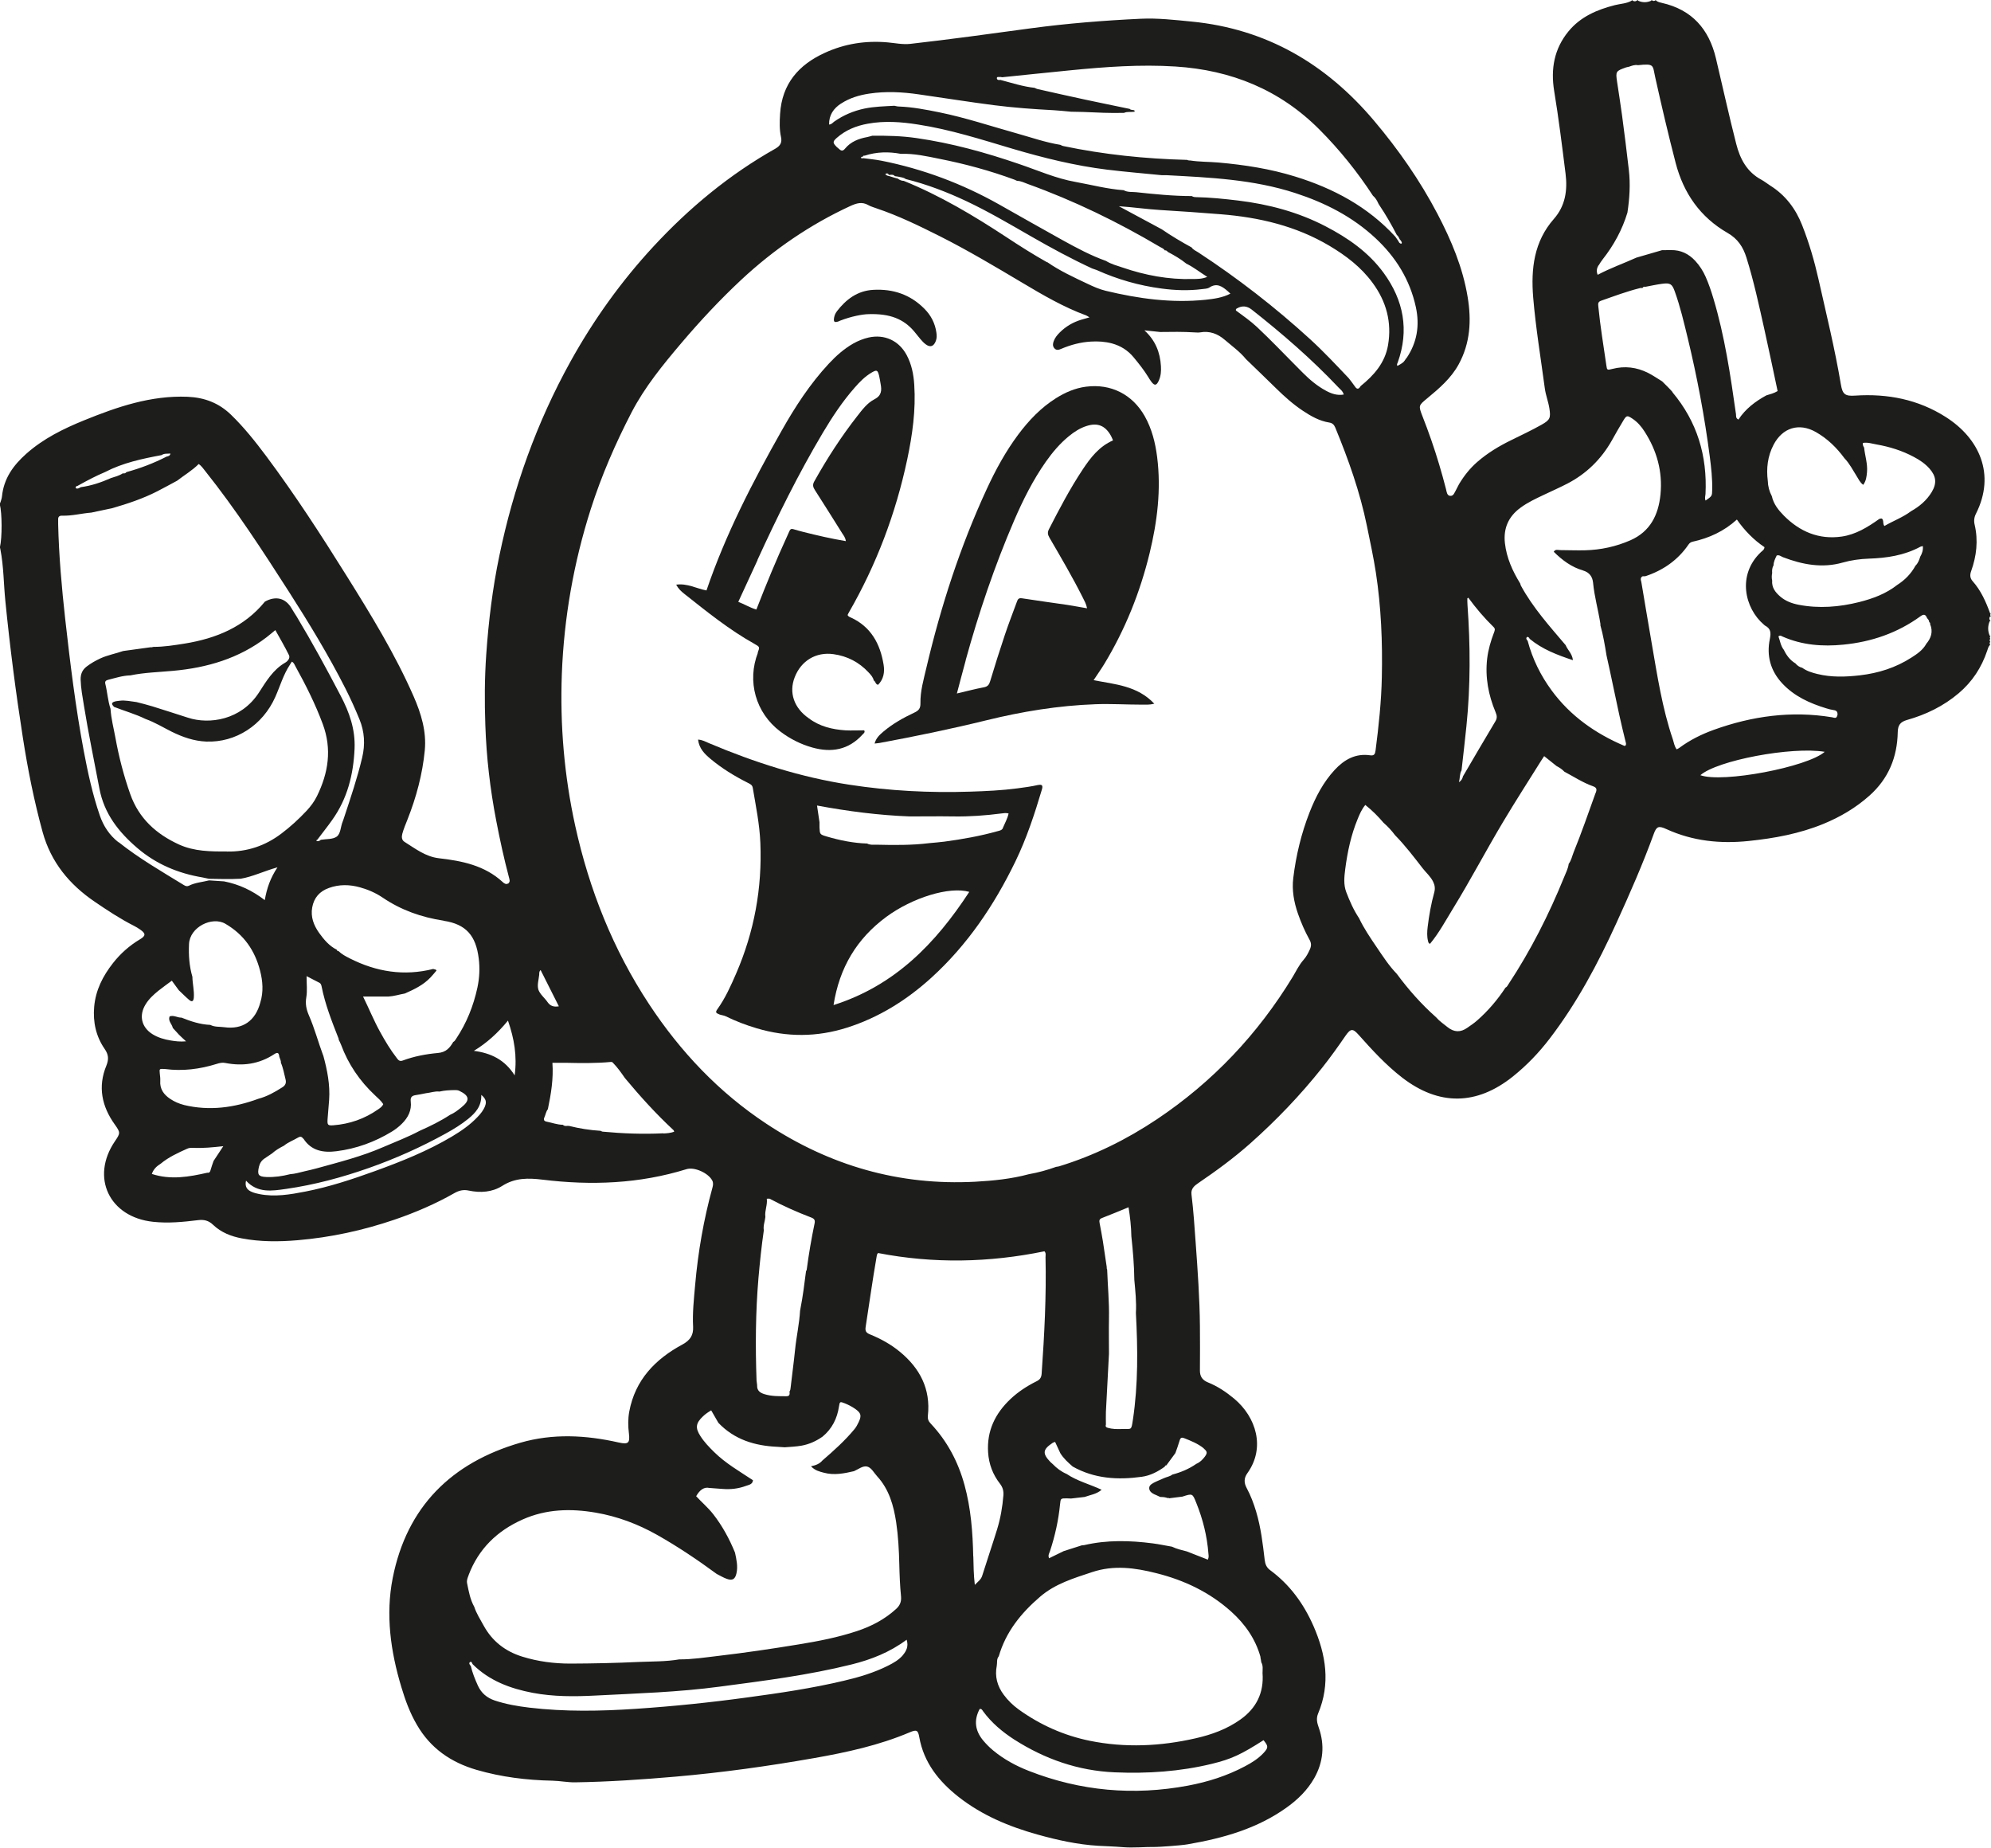
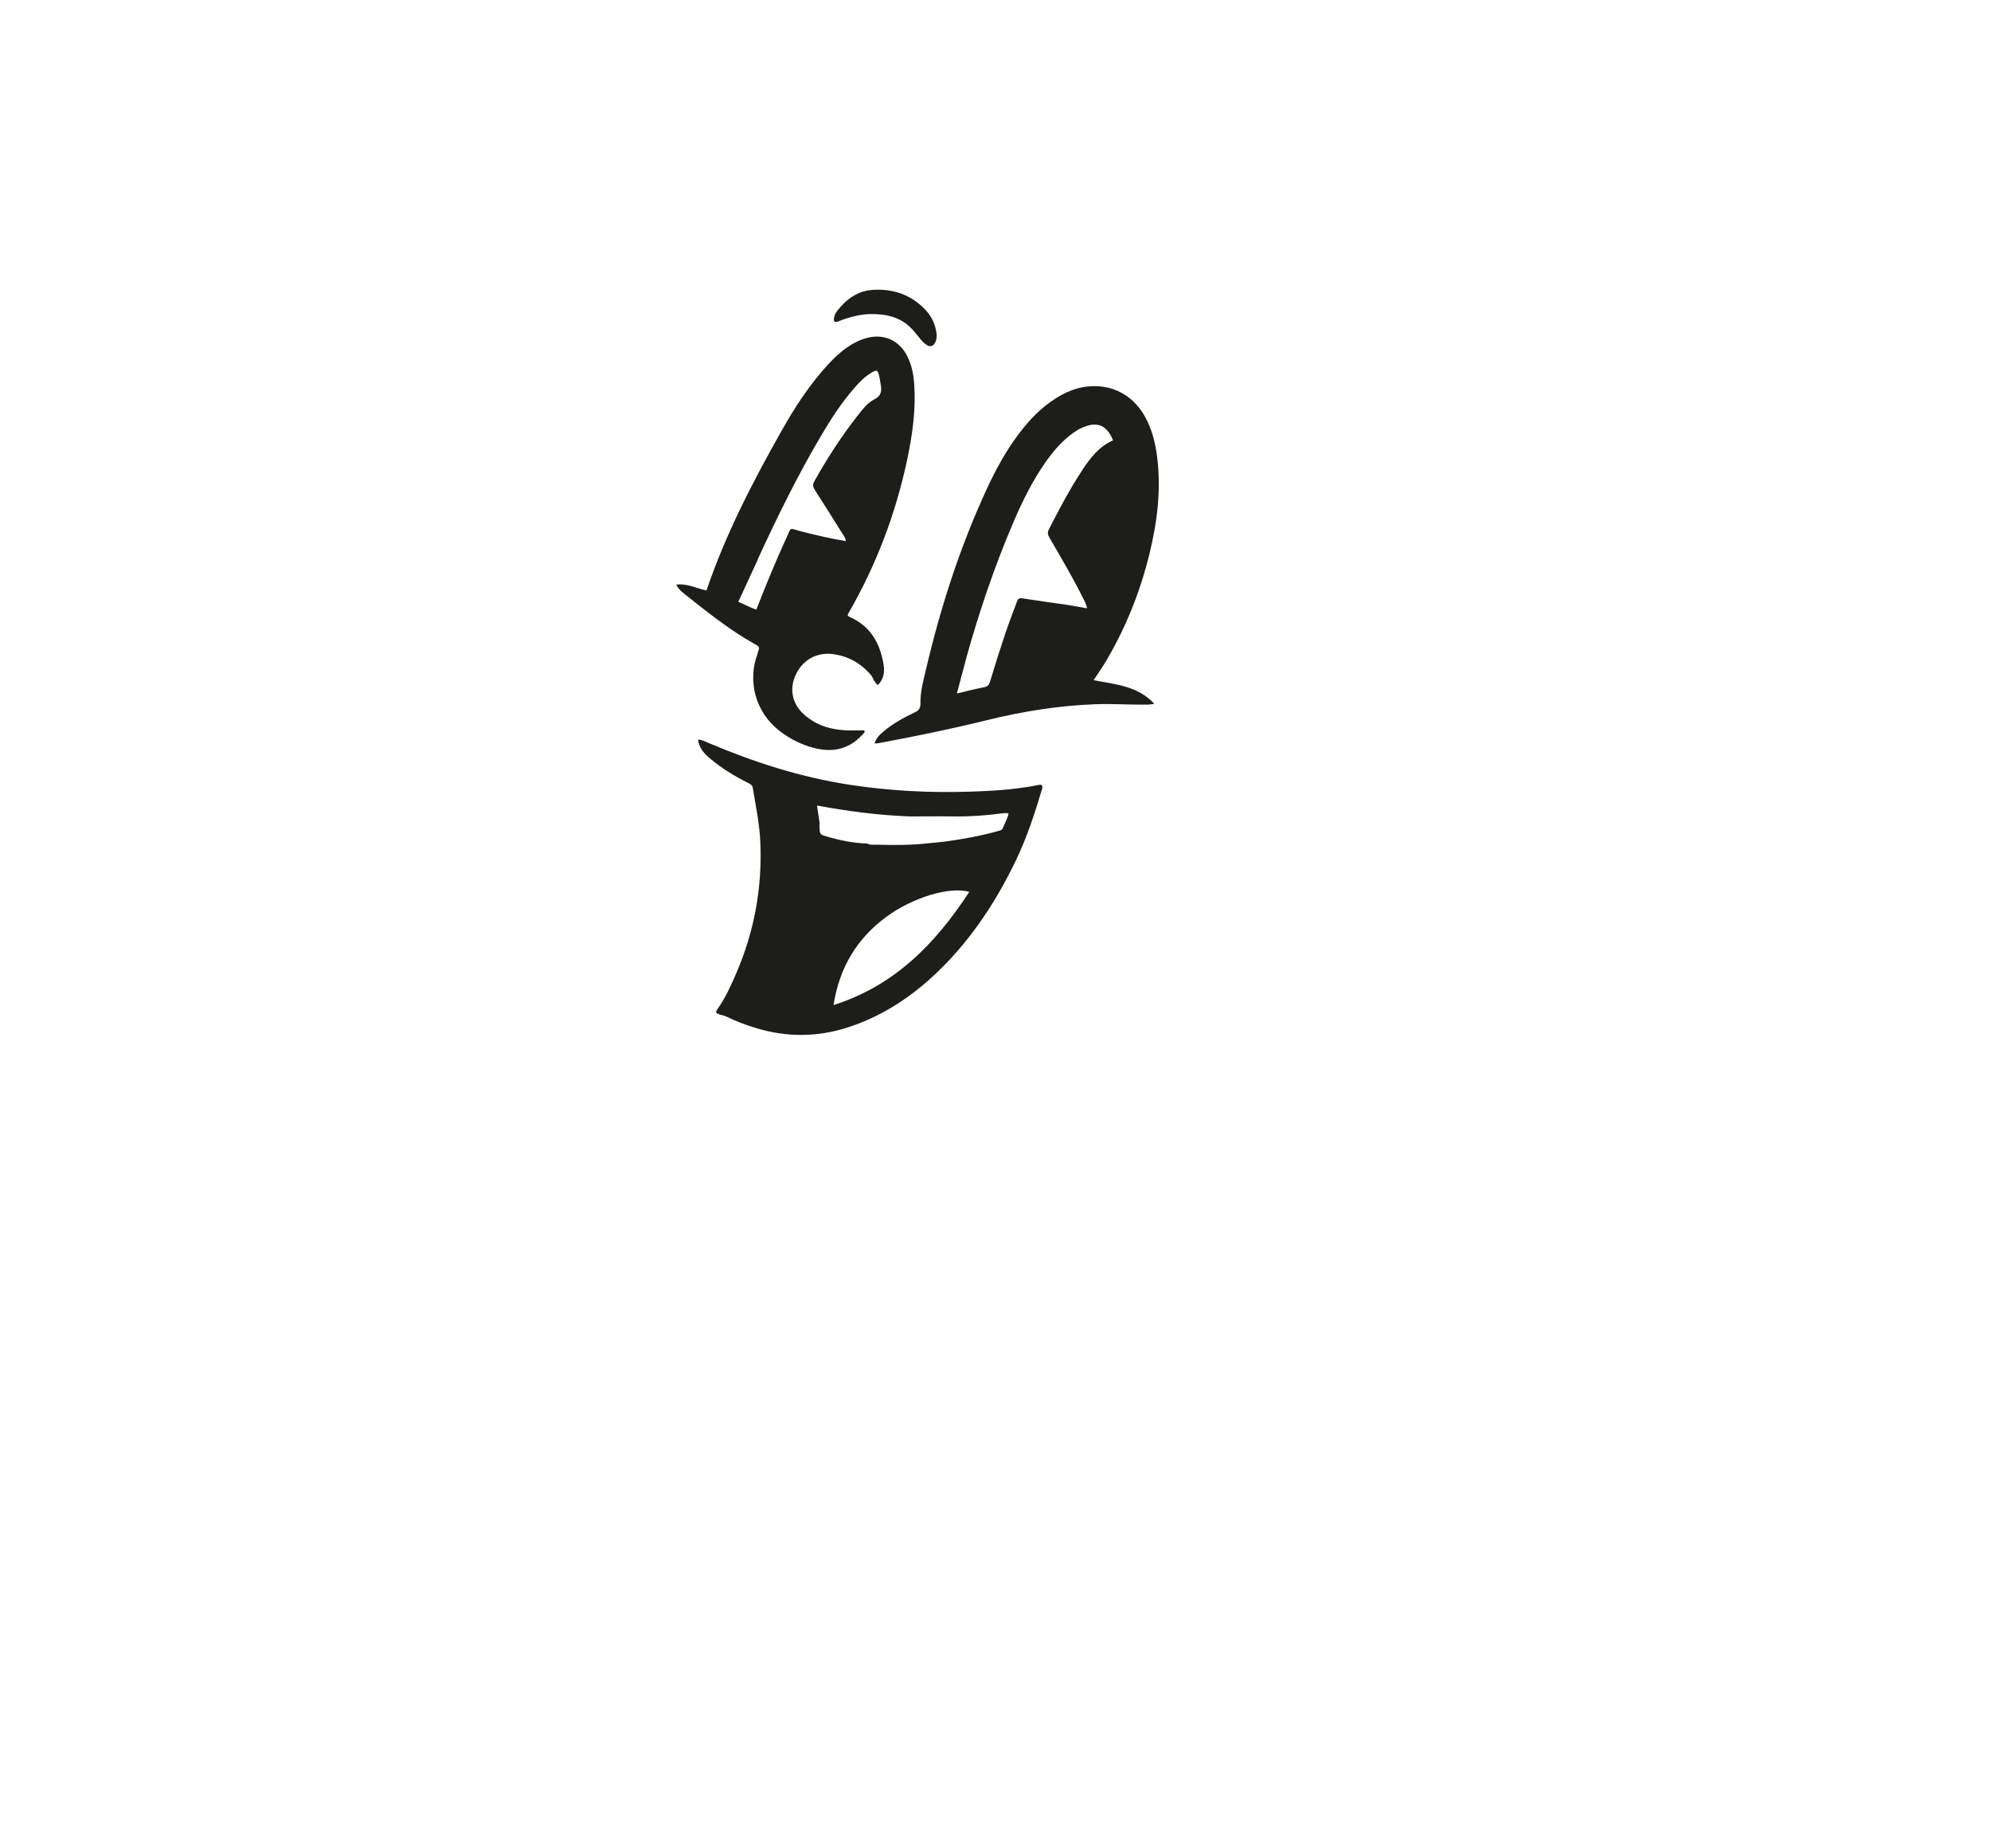
<svg xmlns="http://www.w3.org/2000/svg" id="Laag_2" data-name="Laag 2" viewBox="0 0 241.01 223.62">
  <defs>
    <style> .cls-1 { fill: #1d1d1b; } </style>
  </defs>
  <g id="Laag_1-2" data-name="Laag 1">
-     <path class="cls-1" d="M240.92,74.64s.05-.04.07-.05c-.09-.11-.1-.21-.01-.31-.03-.01-.05-.03-.08-.06-.51-1.4-1.11-2.76-2.12-3.89-.31-.35-.34-.74-.18-1.19.66-1.84.88-3.72.43-5.64-.11-.46-.06-.9.16-1.33,2.41-4.78.39-9.12-3.64-11.69-3.35-2.14-7.06-2.86-10.99-2.6-1.19.08-1.52-.14-1.72-1.34-.72-4.29-1.76-8.51-2.71-12.74-.5-2.22-1.14-4.41-1.98-6.54-.79-2.01-2.03-3.65-3.88-4.81-.36-.23-.69-.5-1.06-.7-1.74-.94-2.57-2.49-3.04-4.33-.88-3.44-1.64-6.92-2.46-10.37-.84-3.53-2.9-5.88-6.54-6.7-.24-.05-.48-.11-.68-.26-.03-.03-.04-.05-.06-.08-.17.15-.34.14-.5-.01-.01.04-.04.07-.08.1-.51.22-1.02.22-1.53,0-.04-.03-.07-.07-.08-.11-.23.22-.46.22-.69.02-.01.03-.03.05-.05.08-.63.35-1.34.36-2.02.53-2.16.55-4.16,1.4-5.62,3.18-1.73,2.11-2.16,4.54-1.73,7.2.55,3.33.96,6.67,1.38,10.02.25,2.01-.02,3.89-1.41,5.47-2.42,2.75-2.79,6.04-2.51,9.5.31,3.7.92,7.35,1.41,11.02.11.82.42,1.58.55,2.4.18,1.16.09,1.41-.94,1.99-1.22.69-2.49,1.28-3.74,1.9-1.45.71-2.82,1.54-4.05,2.61-.88.77-1.59,1.66-2.19,2.66-.14.23-.24.49-.38.73-.18.31-.3.77-.73.71-.37-.05-.4-.49-.48-.81-.26-1-.53-2-.83-2.99-.59-1.98-1.27-3.93-2.03-5.86-.49-1.26-.46-1.28.57-2.13,1.45-1.2,2.89-2.42,3.82-4.12,1.41-2.58,1.56-5.31,1.09-8.15-.59-3.58-1.98-6.87-3.65-10.06-2.13-4.06-4.73-7.79-7.68-11.28-5.8-6.87-13.03-11.12-22.09-12-2.05-.2-4.12-.44-6.18-.34-4.43.21-8.84.56-13.24,1.15-4.88.66-9.75,1.34-14.64,1.89-.91.1-1.82-.1-2.72-.18-2.67-.24-5.22.16-7.63,1.27-3.15,1.44-5.17,3.74-5.4,7.38-.06.95-.09,1.88.11,2.8.15.67-.09,1.07-.68,1.41-5.56,3.13-10.42,7.16-14.74,11.82-3.92,4.23-7.26,8.89-10.06,13.94-4.1,7.4-6.91,15.28-8.62,23.54-.82,3.93-1.3,7.9-1.58,11.91-.2,2.86-.21,5.71-.11,8.56.13,3.88.58,7.75,1.32,11.57.44,2.3.94,4.59,1.54,6.85.06.24.18.52-.06.71,0,.02,0,.03.01.05-.02,0-.03-.02-.04-.02,0,0,0,0-.01,0-.24.16-.48,0-.66-.17-2.18-2.01-4.91-2.56-7.72-2.88-1.62-.19-2.85-1.16-4.16-1.98-.35-.22-.37-.6-.27-.98.16-.59.4-1.15.62-1.71,1.07-2.7,1.82-5.49,2.1-8.38.22-2.3-.44-4.46-1.35-6.54-2.24-5.11-5.15-9.85-8.1-14.57-3.09-4.95-6.27-9.85-9.76-14.53-1.31-1.75-2.67-3.46-4.25-4.99-1.48-1.43-3.21-2.08-5.25-2.17-4.44-.18-8.52,1.22-12.53,2.85-2.51,1.02-4.93,2.21-6.99,4.04-1.59,1.41-2.73,3-2.95,5.16-.02.24-.11.47-.18.71-.05.07-.07.15-.09.23.29,1.09.3,4.04.02,5.22.01.09.03.18.06.27.4,2.06.39,4.17.6,6.25.55,5.53,1.26,11.04,2.12,16.54.6,3.85,1.36,7.66,2.39,11.41,1.01,3.65,3.23,6.34,6.3,8.43,1.53,1.04,3.08,2.07,4.74,2.91.27.14.53.29.78.47.68.48.68.75-.05,1.18-1.27.76-2.35,1.72-3.26,2.88-1.22,1.56-2.09,3.25-2.27,5.28-.16,1.86.22,3.58,1.27,5.1.47.68.52,1.24.21,2.01-1.06,2.56-.56,4.94,1.02,7.14.69.97.68,1.04.02,2.01-2.99,4.38-.69,9.2,4.61,9.76,1.84.2,3.64.02,5.44-.2.71-.09,1.28.04,1.82.56.97.93,2.2,1.41,3.5,1.65,2.22.42,4.46.41,6.72.22,4.03-.34,7.93-1.19,11.75-2.49,2.51-.86,4.94-1.9,7.24-3.21.56-.32,1.1-.45,1.74-.31,1.42.3,2.85.2,4.06-.57,1.56-.99,3.14-.96,4.88-.75,5.88.72,11.71.5,17.42-1.27.96-.3,2.63.46,3.11,1.36.16.3.11.59.03.88-1.06,3.85-1.74,7.77-2.09,11.74-.15,1.69-.34,3.39-.25,5.09.05,1.01-.34,1.63-1.29,2.15-3.29,1.77-5.73,4.29-6.44,8.13-.16.88-.15,1.75-.04,2.63.14,1.17-.07,1.36-1.24,1.1-3.97-.9-7.97-1.11-11.91.03-8.33,2.42-13.73,7.74-15.44,16.36-.88,4.46-.26,8.9,1.05,13.23.47,1.57,1.03,3.1,1.87,4.54,1.65,2.86,4.14,4.56,7.23,5.46,2.99.87,6.07,1.25,9.18,1.31.91.02,1.81.21,2.73.2,4.07-.06,8.13-.34,12.18-.69,5.64-.49,11.23-1.27,16.8-2.25,3.92-.69,7.82-1.54,11.51-3.1.86-.37,1.04-.29,1.19.58.55,3.09,2.38,5.35,4.75,7.22,2.84,2.23,6.12,3.6,9.57,4.56,2.4.67,4.84,1.21,7.34,1.36.34.02,2.32.1,2.9.16,1.37.12,2.72-.04,4.08-.02.34,0,2.92-.16,3.85-.32,4.29-.74,8.43-1.89,12.03-4.49,1.32-.95,2.47-2.08,3.28-3.5,1.11-1.96,1.3-4.02.55-6.15-.2-.56-.32-1.08-.08-1.67,1.53-3.62.96-7.14-.55-10.6-1.18-2.69-2.86-5.01-5.25-6.77-.43-.31-.6-.73-.66-1.24-.23-1.96-.46-3.92-1.03-5.83-.3-1-.66-1.96-1.15-2.87-.34-.63-.34-1.2.08-1.79,2.23-3.1,1.05-6.81-1.59-9.02-.96-.8-2-1.5-3.17-1.97-.69-.28-.99-.73-.98-1.46.01-1.79.02-3.59,0-5.38-.03-3.34-.27-6.67-.51-10-.14-1.97-.27-3.94-.51-5.9-.09-.7.33-1.05.83-1.39,2.19-1.49,4.32-3.05,6.3-4.81,3.14-2.79,6.04-5.82,8.66-9.11,1-1.26,1.94-2.57,2.85-3.9.62-.89.88-.92,1.59-.12,1.64,1.84,3.3,3.65,5.26,5.17,4.46,3.44,9.02,3.39,13.42-.13,1.67-1.34,3.14-2.87,4.44-4.57,3.31-4.32,5.85-9.09,8.1-14.03,1.61-3.54,3.18-7.1,4.51-10.76.33-.92.6-1,1.52-.58,3.19,1.46,6.53,1.8,9.98,1.44,3.1-.32,6.14-.88,9.04-2.07,2.04-.84,3.91-1.94,5.57-3.42,2.31-2.06,3.36-4.65,3.42-7.67.02-.84.29-1.24,1.11-1.48,2.3-.65,4.42-1.67,6.27-3.24,1.65-1.4,2.77-3.12,3.45-5.15.08-.23.13-.47.3-.66.02-.02.05-.04.07-.05-.09-.09-.09-.2-.04-.32.02-.01.03-.02.05-.03-.09-.09-.1-.2-.05-.33.02-.02.03-.03.05-.04-.09-.11-.08-.22.01-.33-.04-.01-.07-.04-.1-.08-.23-.57-.23-1.13,0-1.7.03-.05.07-.07.11-.08,0,0,0,0,0,0h0c-.17-.14-.17-.31-.08-.5ZM53.71,111.44c2.71.41,3.9,1.8,4.24,4.56.15,1.19.09,2.36-.16,3.53-.48,2.22-1.31,4.29-2.57,6.18-.1.15-.18.31-.36.4,0,0,0,0,0,0h0c-.41.72-.89,1.25-1.85,1.33-1.44.13-2.88.4-4.25.91-.4.15-.55-.06-.74-.31-.76-.98-1.4-2.05-2-3.14-.76-1.37-1.35-2.83-2.07-4.29h3.05s0,0,0,0c0,0,0,0,0,0,.69-.04,1.34-.25,2.01-.37h0c1.13-.5,2.25-1.03,3.12-1.96.25-.26.47-.54.71-.82-.08-.17-.27-.13-.4-.19-3.53.89-6.89.35-10.1-1.28-.48-.24-.97-.5-1.36-.88h0c-.11,0-.19-.04-.2-.16h0s0,0,0,0c-.92-.46-1.56-1.22-2.15-2.04h0c-.65-.92-1.04-1.92-.84-3.07.21-1.19.9-1.97,2.02-2.37,1.24-.45,2.5-.43,3.76-.08.97.27,1.9.67,2.73,1.23,2.25,1.53,4.72,2.4,7.42,2.81ZM27.47,103.05c-1.97.01-3.95,0-5.8-.84-2.75-1.26-4.85-3.14-5.9-6.09-.79-2.24-1.38-4.52-1.8-6.84-.21-1.16-.52-2.3-.59-3.49h0c-.33-.98-.38-2.02-.63-3.02-.08-.32.08-.43.36-.5.88-.22,1.75-.51,2.67-.53h0c1.7-.35,3.43-.39,5.16-.55,4.13-.37,7.98-1.5,11.31-4.05.34-.26.65-.53,1.08-.88.57,1.03,1.15,2.01,1.65,3.03.18.37-.18.75-.44.9-1.5.86-2.32,2.28-3.21,3.65-2.17,3.33-6.01,3.85-8.55,3.03-1.44-.46-2.88-.93-4.33-1.38-.64-.2-1.28-.35-1.93-.52h0c-.68-.08-1.35-.25-2.04-.16-.21.03-.42.04-.61.1-.49.15-.29.4-.07.64,1.26.5,2.58.86,3.8,1.46,1.12.4,2.13,1.02,3.19,1.55,1.32.65,2.69,1.13,4.17,1.19,3.58.14,6.85-1.99,8.36-5.39.58-1.3.97-2.69,1.76-3.89.08-.12.16-.25.24-.39.27.12.33.37.44.56,1.25,2.26,2.41,4.56,3.31,6.99,1.13,3.04.68,5.91-.7,8.72-.32.66-.76,1.24-1.26,1.78-.94,1-1.95,1.93-3.04,2.75-1.95,1.48-4.15,2.23-6.62,2.18h0ZM39.12,127.74h0c-.6-1.61-1.04-3.28-1.73-4.86-.31-.71-.45-1.39-.31-2.19.13-.79.03-1.61.03-2.55.6.31,1.07.55,1.55.8.18.09.23.27.27.45.43,2.18,1.24,4.23,2.05,6.29.02.05.02.12.03.18.09.19.2.37.27.57.88,2.38,2.27,4.41,4.12,6.14.35.33.73.65.99,1.06-.12.3-.38.47-.63.64-1.63,1.14-3.44,1.77-5.42,1.92-.65.05-.73-.04-.69-.71.05-.79.14-1.57.19-2.36.13-1.84-.23-3.62-.71-5.38ZM36.72,137.79c.95,1.5,2.42,1.74,4,1.54,2.41-.3,4.65-1.12,6.72-2.38.44-.27.85-.59,1.21-.95.75-.74,1.2-1.62,1.07-2.69-.06-.51.13-.7.59-.77.42-.06.83-.15,1.24-.23,0,0,0,0,0,0,0,0,0,0,0,0,.55-.05,1.08-.27,1.65-.2.59-.14,1.19-.17,1.79-.18.21,0,.41-.01.61.09,1.24.6,1.32,1.15.24,2.01-.42.34-.85.68-1.35.89-1.16.76-2.4,1.37-3.67,1.93-1.44.77-2.96,1.34-4.46,1.99-2.59,1.13-5.31,1.81-8.02,2.56-.46.13-.93.23-1.4.34h0s0,0,0,0c-.61.14-1.2.33-1.83.37-.94.24-1.89.38-2.86.34-.98-.04-1.13-.28-.9-1.26.11-.44.33-.76.7-1,.3-.2.59-.4.89-.6.43-.39.92-.67,1.43-.93.52-.43,1.15-.65,1.72-.99.25-.15.44-.12.61.14ZM9.43,58.78c1.07-.59,2.14-1.17,3.27-1.64,2.15-1.12,4.5-1.62,6.86-2.06,0,0,0,0,0,0,.33-.23.69-.15,1.07-.19-.05.3-.27.32-.46.37-1.56.8-3.19,1.42-4.87,1.88,0,0,0,0,0,0h0c-.1.15-.25.17-.42.15h-.02c-.44.29-.94.41-1.43.57-1.17.52-2.38.93-3.65,1.1,0,0,0,0,0,0-.1.05-.2.12-.3.15-.11.03-.28.04-.31-.06-.04-.17.11-.24.26-.26ZM14.33,101.93c-1.09-.86-1.8-1.94-2.25-3.24-.88-2.56-1.45-5.2-1.95-7.85-.99-5.28-1.64-10.61-2.24-15.95-.42-3.8-.76-7.61-.85-11.44,0-.18,0-.36,0-.55-.02-.35.14-.5.48-.49,1.19.04,2.35-.28,3.53-.37h0c.85-.18,1.7-.36,2.55-.54h0c1.86-.54,3.7-1.15,5.44-2.04.81-.42,1.6-.85,2.4-1.28,0,0,0,0,0,0t0,0c.86-.67,1.81-1.22,2.61-2.02.35.23.56.57.8.86,3.7,4.64,6.92,9.6,10.12,14.59,2.44,3.81,4.79,7.67,6.84,11.71.62,1.22,1.18,2.46,1.7,3.73.62,1.51.71,3.04.33,4.64-.58,2.45-1.39,4.84-2.18,7.23-.06.17-.11.35-.18.52-.26.61-.23,1.47-.73,1.82-.48.34-1.27.27-1.92.38,0,0,0,0,0,0-.11.11-.25.18-.4.16-.14-.02-.22-.09-.02-.17.6-.8,1.23-1.58,1.8-2.39,1.84-2.58,2.57-5.48,2.71-8.62.1-2.35-.62-4.39-1.68-6.41-1.7-3.25-3.45-6.47-5.34-9.61-.19-.31-.4-.61-.58-.93-.74-1.31-1.95-1.58-3.25-.86-2.51,3.08-5.92,4.46-9.71,5.08-1.25.2-2.51.4-3.78.4-.16.05-.28.06-.39.05-1.09.15-2.19.3-3.28.45-.92.32-1.88.49-2.77.9-.58.27-1.13.58-1.64.97-.53.4-.75.91-.74,1.58.03,1.07.23,2.11.4,3.16.54,3.36,1.24,6.68,1.87,10.02.57,3.05,2.33,5.28,4.6,7.22,2.28,1.95,4.94,3.06,7.87,3.55.27.05.53.11.8.17,0,0,0,0,0,0h0c1.28.02,2.56.06,3.84-.01,1.46-.25,2.8-.92,4.45-1.38-.87,1.3-1.29,2.54-1.54,3.97-1.53-1.18-3.14-1.92-4.93-2.27h0c-.6-.04-1.21-.08-1.81-.12h0c-.82.21-1.68.26-2.45.65-.22.11-.4.04-.6-.08-2.69-1.65-5.43-3.23-7.91-5.2ZM17.62,121.56c.4-.66.96-1.17,1.55-1.65.52-.41,1.06-.8,1.63-1.22.28.39.56.77.84,1.15.42.39.81.8,1.25,1.17.34.29.53.19.57-.26.07-.85-.16-1.68-.17-2.53-.38-1.29-.47-2.61-.41-3.96.09-2.07,2.8-3.39,4.4-2.46,2.25,1.31,3.57,3.23,4.2,5.67.33,1.27.43,2.57.03,3.86h0c-.59,2.22-2.13,3.3-4.36,2.99-.56-.08-1.16,0-1.69-.28h0s0,0,0,0c-1.23-.05-2.37-.43-3.49-.88-.48.02-.92-.33-1.44-.15-.22.56.29.92.39,1.4h0s0,0,0,0c.24.27.48.54.73.8.23.24.48.45.87.82-.74.06-1.28-.01-1.83-.1-.79-.13-1.54-.34-2.22-.76-1.35-.84-1.68-2.26-.85-3.61ZM25.85,140.51c-.13.38-.27.77-.38,1.16-.06.2-.16.3-.37.26-2.21.5-4.42.9-6.72.15.21-.61.61-.95,1.07-1.24.96-.8,2.09-1.31,3.22-1.82.22-.1.47-.11.71-.1,1.18.06,2.36-.06,3.65-.2-.42.64-.8,1.22-1.18,1.79ZM22.27,133.73c-.59-.15-1.15-.39-1.66-.73-.78-.52-1.28-1.19-1.21-2.19.02-.3-.03-.61-.06-.91-.05-.56-.06-.56.63-.52,0,0,0,0,0,0,2.14.28,4.22.02,6.26-.62.35-.11.69-.19,1.06-.11,2.11.41,4.09.13,5.91-1.07.45-.3.56-.1.61.31.06.24.22.46.19.73.28.64.39,1.32.56,1.99.11.42.02.73-.38.98-.91.58-1.84,1.11-2.9,1.39h0c-2.94,1.08-5.93,1.5-9.02.75ZM58.73,133.84c-.2.52-.54.95-.92,1.34-.9.96-1.98,1.7-3.1,2.37-2.96,1.76-6.14,3.03-9.37,4.2-2.74.99-5.5,1.9-8.37,2.46-1.85.36-3.71.68-5.6.3-.3-.06-.59-.13-.87-.25-.57-.23-.89-.62-.72-1.37,1.4,1.54,3.17,1.24,4.85,1,3.43-.49,6.77-1.39,10.04-2.54,3.21-1.13,6.31-2.52,9.28-4.16.96-.53,1.89-1.1,2.74-1.79.86-.71,1.61-1.5,1.57-2.89.57.47.65.86.46,1.34ZM62.3,130.15c-1.2-1.91-2.88-2.7-4.94-2.97,1.57-.95,2.89-2.15,4.13-3.66.76,2.21,1.12,4.27.81,6.63ZM193.51,32.13c.15-.26.32-.52.5-.75,1.34-1.7,2.36-3.57,2.99-5.65.26-1.72.37-3.44.17-5.17-.25-2.2-.53-4.4-.82-6.59-.18-1.35-.4-2.7-.6-4.05-.19-1.28-.16-1.32,1.08-1.76.11-.04.23-.05.35-.08.35-.12.7-.27,1.09-.19h0s0,0,0,0c2.05-.22,1.76,0,2.1,1.49.77,3.46,1.58,6.92,2.47,10.35.96,3.67,2.98,6.56,6.28,8.46,1.24.71,1.89,1.71,2.29,3,.89,2.84,1.51,5.74,2.16,8.64.56,2.49,1.07,4.98,1.61,7.5-.44.27-.9.38-1.36.52-1.34.73-2.54,1.64-3.38,2.93-.36-.17-.27-.44-.3-.66-.67-4.72-1.36-9.43-2.74-14.02-.26-.87-.55-1.73-.92-2.57-.32-.73-.74-1.39-1.29-1.98-.79-.84-1.74-1.3-2.91-1.28-.36,0-.73,0-1.09.01h0c-1.03.3-2.07.6-3.1.9-1.54.7-3.13,1.25-4.69,2.08-.19-.44-.1-.8.09-1.14ZM202.47,47.46c-.39-.46-.84-.87-1.26-1.3-.57-.35-1.12-.73-1.71-1.03-1.38-.69-2.82-.87-4.33-.48-.62.16-.64.15-.72-.42-.34-2.37-.74-4.73-.97-7.11-.03-.32-.08-.58.32-.72,1.57-.55,3.13-1.14,4.75-1.54.09-.02.18,0,.27,0h0s0,0,0,0c.08-.16.21-.18.36-.15.69-.13,1.37-.28,2.06-.37.94-.12,1.17.03,1.49.93.66,1.83,1.1,3.72,1.56,5.61,1.15,4.75,2.05,9.55,2.68,14.39.17,1.32.32,2.65.29,3.99-.01.78-.02.78-.8,1.32-.13-.27-.03-.54-.01-.79.23-4.62-1.01-8.76-4.01-12.33ZM176.92,93.22c.2-1.78.41-3.56.59-5.34.5-4.88.48-9.76.13-14.65-.02-.27-.02-.54-.02-.81,0-.01.04-.03.12-.08.92,1.26,1.94,2.46,3.06,3.55.23.22.14.42.05.66-.39,1.02-.7,2.07-.83,3.16-.26,2.26.15,4.41,1.02,6.49.16.39.22.69-.02,1.09-1.33,2.21-2.62,4.44-3.93,6.67,0,0,0,0,0,0,0,0,0,0,0,0-.06.27-.17.5-.49.71.15-.53.07-1.02.32-1.44ZM170.24,43.34c-.36.54-.36.54-1.07.94-.13-.14-.03-.27.02-.4,1.41-3.92.72-7.53-1.69-10.84-1.83-2.51-4.32-4.24-7.04-5.65-3.33-1.73-6.89-2.67-10.59-3.12-1.69-.2-3.38-.38-5.08-.41-.18,0-.36-.02-.52-.13-2.26,0-4.51-.23-6.75-.47-.5-.05-1.03.03-1.5-.24-1.97-.14-3.89-.65-5.82-1-2.38-.42-4.57-1.4-6.84-2.17-4.05-1.39-8.17-2.53-12.42-3.14-1.78-.26-3.57-.3-5.36-.28-.2.05-.41.12-.61.16-1.04.19-1.99.56-2.68,1.4-.27.33-.47.28-.73.03-.09-.08-.19-.15-.28-.24-.49-.5-.5-.64.02-1.1,1.08-.95,2.36-1.46,3.75-1.71,2.03-.37,4.05-.22,6.07.1,3.91.6,7.66,1.81,11.44,2.93,3.76,1.11,7.55,2.05,11.44,2.53,2.2.27,4.41.45,6.61.67,0,0,0,0,0,0h0c.19,0,.37,0,.56,0h0,0c5.28.28,10.56.51,15.64,2.17,3.59,1.17,6.9,2.85,9.69,5.45,2.46,2.29,4.17,5.03,4.89,8.35.48,2.22.15,4.28-1.13,6.17ZM158.6,41.06c-4.24-3.87-8.76-7.38-13.56-10.52-.27-.18-.6-.3-.79-.59-1.24-.68-2.46-1.4-3.62-2.2-1.73-.93-3.46-1.86-5.19-2.79,1.7.11,3.37.36,5.05.46,2.43.14,4.85.32,7.27.51,4.65.37,9.11,1.41,13.17,3.82,2,1.19,3.83,2.58,5.22,4.48,1.66,2.25,2.35,4.76,1.87,7.55-.37,2.14-1.7,3.64-3.31,4.94-.21.36-.43.47-.7.05-.23-.34-.49-.66-.74-.99h0c-1.52-1.6-3.03-3.22-4.66-4.71ZM162.66,47.75c-.82.14-1.5-.11-2.15-.46-1.06-.57-1.96-1.33-2.8-2.17-1.06-1.05-2.09-2.13-3.14-3.18-.79-.8-1.59-1.59-2.41-2.36-.8-.75-1.7-1.37-2.55-2-.04-.15.04-.21.11-.25q.93-.54,1.79.13c3.71,2.92,7.27,6,10.51,9.43.22.24.52.42.64.86ZM126.76,31.75c-1.69-.95-3.33-1.99-4.95-3.06-3.96-2.6-8.01-5.02-12.41-6.8-.28,0-.52-.12-.74-.28t0,0c-.12-.03-.23-.06-.35-.09-.23-.07-.45-.14-.68-.21,0,0,0,0,0,0,0,0,0,0,0,0-.18-.03-.35-.08-.47-.24.18-.12.34-.12.43.1.25,0,.53-.1.73.15h0c.12.02.24.04.36.05h0c.33.09.68.08.96.3,2.54.63,4.97,1.56,7.33,2.67,2.69,1.27,5.25,2.78,7.83,4.26,2.42,1.39,4.87,2.72,7.4,3.89h0s0,0,0,0c.18.06.37.13.55.19,2.51,1.13,5.12,1.88,7.85,2.24,1.63.22,3.27.28,4.91.07.3-.04.65-.04.88-.19.92-.61,1.58-.12,2.24.45.09.08.17.16.31.29-.98.5-2,.63-3.01.74-4.1.42-8.12-.13-12.1-1.09-.77-.19-1.49-.51-2.2-.85-1.67-.79-3.35-1.56-4.87-2.62h0ZM106.64,19.44c-.71-.14-1.44-.2-2.16-.3-.1.03-.24.07-.25-.08,0-.07.12-.11.22-.09h0c.02-.13.11-.15.22-.13,1.44-.47,2.9-.5,4.38-.22,1.59-.06,3.13.29,4.66.6,3.09.61,6.12,1.43,9.08,2.52.11.04.22.1.33.15.47,0,.87.23,1.3.38,5.58,2.01,10.89,4.59,15.99,7.61.2.12.45.19.58.42h.01c.16-.02.27.06.35.18.79.42,1.56.86,2.26,1.43.87.42,1.62,1.03,2.53,1.6-.65.27-1.22.25-1.78.26-2.91.08-5.73-.45-8.47-1.39-.68-.23-1.39-.41-2.01-.8h0s0,0,0,0c-1.83-.65-3.54-1.57-5.23-2.5-2.57-1.42-5.12-2.88-7.68-4.32-4.49-2.53-9.26-4.32-14.32-5.32ZM101.82,12.53c1.04-.68,2.2-1.02,3.4-1.2,2-.3,4-.2,5.99.09,3.03.43,6.06.92,9.1,1.31,2.41.31,4.83.48,7.26.61.7.04,1.39.12,2.08.18,0,0,0,0,0,0,0,0,0,0,0,0,.49.01.99.02,1.48.03,0,0,0,0,0,0,0,0,0,0,0,0,1.64.07,3.29.16,4.94.11.41-.19.86-.06,1.29-.15h0c-.02-.05-.04-.11-.05-.16,0,0,0,0,0,0-.18-.07-.41,0-.56-.17,0,0,0,0,0,0,0,0,0,0,0,0-1.81-.38-3.62-.74-5.42-1.13-1.93-.41-3.85-.85-5.77-1.28-.11-.03-.22-.09-.32-.14-1.42-.15-2.78-.6-4.15-.96-.19.05-.4,0-.42-.18-.02-.26.24-.14.38-.17.08-.02.17.02.25.03,2.75-.28,5.5-.57,8.25-.84,4.24-.42,8.48-.73,12.74-.46,6.74.43,12.62,2.8,17.44,7.64,2.43,2.44,4.58,5.11,6.46,7.99,0,0,0,0,0,0h0c.31.26.5.59.66.95.03.06.07.11.1.17h0c.79,1.17,1.49,2.39,2.14,3.65.2.13.25.37.37.55h0c.06.06.13.12.16.2.04.09.14.22,0,.29-.05.02-.16-.05-.22-.1-.06-.06-.09-.14-.13-.22-.12-.18-.25-.36-.37-.53-3.32-3.62-7.48-5.84-12.11-7.27-3.03-.94-6.14-1.42-9.3-1.7-1.14-.1-2.29-.07-3.43-.25-.04,0-.07,0-.11,0-.09,0-.18-.03-.26-.07,0,0,0,0,0,0h0c-5.05-.13-10.06-.64-15.01-1.68-.11-.02-.22-.09-.32-.14,0,0,0,0,0,0h0c-1.8-.29-3.51-.89-5.26-1.38-3.12-.87-6.19-1.9-9.37-2.55-1.63-.33-3.27-.65-4.94-.71-.18,0-.35-.06-.53-.09-1.21.07-2.42.09-3.62.34-1.32.28-2.54.79-3.65,1.57-.19.13-.33.36-.63.36-.02-1.15.54-1.95,1.46-2.55ZM65.17,119.76c-.17-.53.04-1.19.1-1.79.02-.17-.05-.35.17-.57.74,1.47,1.46,2.9,2.21,4.39-.6.1-1.03-.02-1.37-.51-.36-.52-.93-.96-1.12-1.53ZM80.29,137.16c-2.45.12-4.9.03-7.34-.2-.08,0-.16-.07-.25-.1-1.29-.08-2.55-.28-3.8-.59h0s0,0,0,0c-.06,0-.12,0-.19-.01-.21.03-.42.03-.58-.13-.68-.01-1.31-.25-1.96-.38-.32-.06-.4-.23-.27-.52.15-.33.19-.7.42-.99.38-1.83.69-3.67.55-5.61.62,0,1.19-.01,1.75,0,1.76.04,3.51.06,5.26-.1.12-.01.24-.02.32.1.55.56,1,1.2,1.45,1.85h0c1.84,2.21,3.77,4.34,5.88,6.3.04.03.04.1.08.19-.42.15-.86.19-1.3.21ZM56.72,190.64c1.21-3.19,3.46-5.37,6.54-6.74,2.85-1.27,5.83-1.35,8.85-.83,2.63.45,5.1,1.38,7.41,2.68,2.52,1.42,4.91,3.03,7.24,4.74.4.2.79.44,1.21.59.69.25,1.02.05,1.18-.67.19-.85,0-1.68-.18-2.51h0c-.68-1.66-1.53-3.23-2.64-4.65-.62-.79-1.39-1.44-2.06-2.17q.68-1.2,1.59-1c.54.04,1.08.08,1.61.12.97.08,1.92-.03,2.83-.37.33-.12.8-.17.85-.68h0s0,0,0,0c-1.61-1.07-3.31-2.04-4.7-3.41-.61-.6-1.2-1.21-1.66-1.93-.65-1-.57-1.57.31-2.4.15-.15.32-.28.49-.4.14-.11.3-.19.5-.32.3.53.59,1.02.87,1.51,1.94,2.03,4.4,2.78,7.12,2.9.3.01.6.04.91.06.68-.05,1.37-.08,2.05-.2.93-.17,1.76-.55,2.53-1.09h0c1.15-.95,1.77-2.19,1.99-3.65.09-.61.13-.6.68-.39.45.18.88.4,1.28.68.71.5.8.81.42,1.61-.14.3-.3.6-.51.85-1.16,1.4-2.51,2.61-3.88,3.79-.32.38-.75.57-1.38.7.51.53,1.05.64,1.57.78,1.23.33,2.44.09,3.64-.19h0c.52-.23,1.07-.68,1.58-.56.52.12.83.76,1.22,1.18,1.44,1.57,1.99,3.52,2.3,5.55.25,1.68.34,3.38.38,5.08.03,1.3.08,2.61.21,3.91.06.66-.15,1.11-.6,1.52-1.37,1.25-2.97,2.09-4.72,2.67-2.31.77-4.69,1.23-7.09,1.62-3.23.53-6.48,1.01-9.73,1.39-1.56.18-3.13.43-4.71.42-1.62.28-3.26.24-4.9.31-2.76.13-5.52.19-8.27.2-1.97,0-3.92-.25-5.82-.84-2.07-.64-3.65-1.87-4.69-3.77-.4-.74-.87-1.45-1.13-2.26-.5-.89-.67-1.88-.87-2.86-.07-.36.07-.66.19-.97ZM92.64,147.23c-.08-.73.28-1.41.18-2.15.18,0,.28-.03.35,0,1.63.87,3.32,1.62,5.05,2.28.36.14.46.32.39.68-.39,1.87-.71,3.75-.96,5.64,0,.06-.06.11-.08.16h0s0,0,0,0c-.2,1.53-.38,3.05-.68,4.56,0,.07-.02.14-.04.21-.09,1.6-.45,3.17-.61,4.77-.15,1.5-.36,3-.53,4.51-.02.18-.03.36-.14.52.03.28.06.57-.36.57-.91,0-1.83.02-2.71-.26-.49-.16-.87-.42-.85-1.02,0-.21-.06-.42-.07-.63-.15-4.13-.12-8.26.23-12.38.17-1.94.37-3.87.65-5.79-.1-.57.14-1.09.19-1.64ZM109.28,200.34c-.49.56-1.12.92-1.78,1.25-1.69.85-3.49,1.39-5.33,1.82-3.87.92-7.81,1.5-11.75,2.03-4.46.61-8.93,1.07-13.41,1.37-4.31.29-8.62.37-12.93-.14-1.42-.17-2.82-.41-4.18-.86-.95-.32-1.63-.89-2.05-1.8-.35-.78-.67-1.56-.86-2.39h0c-.15-.13-.25-.34-.11-.45.2-.15.26.1.33.24,2.02,2.01,4.55,2.95,7.28,3.47,2.5.47,5.02.46,7.54.33,5.04-.26,10.08-.41,15.09-1.08,5.36-.71,10.72-1.38,15.98-2.69,2.37-.59,4.61-1.47,6.65-2.99.25.8-.03,1.37-.48,1.89ZM117.81,188.37c-.06-2.92-.28-5.82-1.06-8.66-.77-2.8-2.09-5.3-4.09-7.42-.28-.29-.38-.56-.34-.96.35-3.22-.96-5.73-3.39-7.73-1.09-.9-2.31-1.57-3.61-2.1-.46-.19-.62-.38-.53-.93.44-2.82.83-5.65,1.32-8.46.03-.15.02-.3.18-.46,6.7,1.3,13.43,1.17,20.14-.21.21.22.13.47.13.7.11,4.71-.14,9.42-.47,14.12-.04.52-.25.74-.67.94-1.12.56-2.16,1.24-3.08,2.1-1.87,1.76-2.9,3.86-2.73,6.48.09,1.41.57,2.68,1.43,3.78.35.45.46.89.42,1.42-.11,1.4-.35,2.77-.76,4.11-.58,1.88-1.22,3.75-1.81,5.63-.14.44-.47.67-.89,1.09-.15-1.26-.15-2.35-.18-3.44ZM152.97,212.14c-.65.7-1.45,1.2-2.29,1.64-2.17,1.15-4.48,1.88-6.88,2.33-6.58,1.23-13.01.66-19.25-1.78-1.56-.61-3.03-1.4-4.33-2.48-.45-.37-.85-.78-1.22-1.22-.97-1.18-1.14-2.44-.41-3.8.25-.04.32.15.42.29,1.02,1.39,2.32,2.48,3.76,3.41,3.71,2.37,7.74,3.78,12.16,3.97,3.97.17,7.9-.09,11.77-1.03,2.37-.58,3.5-1.11,6.25-2.86.59.72.6.9.02,1.53ZM152.57,200.57c.06.2.07.42.11.62.24.41.15.86.15,1.29.18,2.39-.75,4.26-2.68,5.63-1.63,1.16-3.48,1.83-5.42,2.27-4.25.97-8.54,1.17-12.82.3-3.13-.64-6-1.92-8.6-3.79-.69-.5-1.3-1.09-1.81-1.78-.78-1.05-1.1-2.22-.84-3.52.07-.36-.04-.77.21-1.09,0-.03.02-.04.03-.04.86-2.97,2.7-5.24,5.01-7.22,1.83-1.57,4.06-2.23,6.28-2.97,2.63-.88,5.2-.53,7.8.13,3.38.85,6.45,2.31,9.05,4.65,1.68,1.51,2.94,3.31,3.55,5.51ZM145.71,175.31c.44.36.46.54.13.99-.27.36-.59.68-1.02.86,0,0,0,0,0,0h0c-.89.62-1.87,1.03-2.9,1.3h0c-.32.25-.73.29-1.08.46-.3.14-.62.26-.91.4-.35.17-.82.37-.82.77,0,.49.49.72.92.89.14.06.28.12.41.19h0c.27,0,.54.02.79.1.05,0,.11.02.16.05.05-.04.1-.04.14.01h0c.53-.07,1.07-.14,1.6-.2h0c1.23-.4,1.22-.39,1.68.76.8,1.98,1.31,4.02,1.47,6.15.02.21.07.42-.07.72-.85-.33-1.7-.66-2.55-1h0s0,0,0,0c-.61-.16-1.22-.29-1.79-.57h0s0,0,0,0c-.77-.13-1.55-.3-2.32-.4-2.78-.36-5.56-.43-8.31.21-.09.02-.18.01-.27.02h0c-.74.24-1.48.48-2.22.71h0c-.59.29-1.17.57-1.76.86-.16-.37.03-.61.11-.86.61-1.85,1.03-3.74,1.22-5.68.07-.71.08-.71.8-.71.18,0,.36.02.54.02.55-.06,1.09-.13,1.64-.19.67-.25,1.41-.32,2.05-.87-1.43-.67-2.95-1.05-4.23-1.91h0c-.65-.28-1.2-.69-1.69-1.2h0c-.09-.08-.18-.15-.27-.24-1-1.04-.95-1.52.27-2.33.07-.05.17-.07.29-.11.21.46.42.91.63,1.36.39.64.94,1.13,1.5,1.62,2.63,1.48,5.46,1.64,8.36,1.24,1.03-.14,1.95-.62,2.79-1.23.02-.1.07-.16.18-.15l.02-.02c.36-.49.72-.98,1.08-1.47h0c.18-.51.37-1.02.52-1.54.09-.32.26-.38.53-.27.84.33,1.69.67,2.4,1.25ZM137.14,171.8c-.21,1.41-.15,1.1-1.34,1.15-.57.02-1.15.02-1.72-.15-.23-.07-.28-.19-.21-.4,0-.51-.02-1.02,0-1.53.12-2.35.25-4.69.37-7.04,0-1.42-.03-2.85,0-4.27.04-1.97-.15-3.94-.22-5.91-.03-.06-.05-.11-.05-.17,0-.04,0-.08,0-.13-.15-1.03-.3-2.06-.46-3.09-.12-.74-.26-1.49-.4-2.22-.06-.3-.06-.5.29-.63,1.04-.4,2.07-.83,3.21-1.3.19,1.19.32,2.34.34,3.51.19,1.76.34,3.52.36,5.28.12,1.33.27,2.67.19,4.01.23,4.31.28,8.62-.36,12.9ZM161.57,93.17c-1.39,1.5-2.31,3.27-3.05,5.15-1,2.56-1.64,5.21-1.97,7.94-.18,1.48.08,2.91.56,4.3.38,1.09.84,2.15,1.4,3.16.24.42.24.77.04,1.2-.2.44-.42.87-.75,1.24-.55.62-.9,1.37-1.32,2.07-4.22,6.93-9.67,12.7-16.42,17.22-3.68,2.46-7.62,4.41-11.87,5.71-.11.03-.24.04-.35.06h0s0,0,0,0c-1.07.39-2.17.69-3.3.89h0c-2.12.57-4.3.79-6.49.91-9.2.49-17.61-1.95-25.27-7.01-5.77-3.81-10.42-8.73-14.21-14.48-4.36-6.62-7.24-13.86-8.94-21.58-1.33-6.06-1.85-12.19-1.62-18.38.26-6.8,1.43-13.46,3.5-19.95,1.3-4.06,2.99-7.95,4.95-11.73,1.6-3.07,3.78-5.73,6-8.35,2.28-2.69,4.69-5.27,7.27-7.68,3.94-3.67,8.33-6.68,13.23-8.94.73-.33,1.39-.53,2.14-.1.31.18.67.27,1.01.4h0c2.65.89,5.15,2.11,7.64,3.36,3.41,1.72,6.7,3.68,9.98,5.63,2.5,1.49,5.01,2.96,7.76,3.97.11.04.2.12.39.23-.38.11-.68.19-.98.28-1.01.3-1.89.82-2.63,1.56-.3.3-.57.63-.72,1.04-.11.29-.15.6.08.86.25.29.55.19.83.07,1.15-.49,2.35-.81,3.6-.88.85-.05,1.7,0,2.53.22,1.06.29,1.94.84,2.64,1.69.62.75,1.23,1.51,1.74,2.34.13.21.25.42.4.61.38.5.62.48.89-.11.26-.56.31-1.16.27-1.78-.1-1.68-.68-3.13-2-4.33.63.07,1.27.13,1.9.2,1.4-.02,2.79-.04,4.19.05.21.01.43.03.63,0,1.17-.21,2.14.15,3.02.91.87.75,1.82,1.42,2.55,2.32,1.22,1.18,2.45,2.36,3.66,3.55,1,.98,2.04,1.91,3.21,2.69.99.66,2.02,1.25,3.22,1.44.37.06.57.25.72.6,1.6,3.88,3,7.81,3.84,11.94.38,1.87.79,3.74,1.08,5.63.64,4.19.81,8.4.72,12.63-.06,2.98-.38,5.94-.76,8.89-.06.44-.17.66-.67.58-1.76-.25-3.12.52-4.28,1.77ZM193.14,95.98c-.86,2.39-1.69,4.8-2.65,7.16-.19.47-.28.99-.6,1.41-.07.58-.35,1.09-.56,1.62-1.84,4.53-4.04,8.87-6.74,12.96-.1.15-.17.32-.35.4h0,0c-.97,1.48-2.11,2.81-3.44,3.98-.36.32-.77.59-1.17.87-.82.59-1.62.57-2.42-.08-.47-.38-.98-.72-1.37-1.18-1.78-1.58-3.35-3.35-4.76-5.26h0c-.95-.98-1.69-2.13-2.45-3.25-.76-1.12-1.53-2.25-2.12-3.49-.66-.99-1.13-2.06-1.55-3.16-.34-.91-.24-1.84-.12-2.78.27-2.08.7-4.11,1.5-6.05.24-.58.48-1.17.93-1.71.84.67,1.55,1.38,2.21,2.16.52.45.98.95,1.39,1.5,1.23,1.25,2.29,2.65,3.37,4.04.41.52.92.95,1.23,1.57.22.44.27.84.15,1.3-.38,1.37-.63,2.77-.8,4.18-.07.57-.1,1.15.04,1.71.03.15.07.3.24.35,0,0,0,0,0,0,0,0,0,0,0,0,1.09-1.31,1.89-2.81,2.78-4.26,2.13-3.46,4.01-7.06,6.1-10.55,1.49-2.5,3.07-4.94,4.61-7.41.09-.15.2-.3.33-.5.52.42,1.01.81,1.5,1.2.34.18.68.39.94.68h0c1.15.61,2.24,1.33,3.48,1.77.51.18.45.45.31.83ZM191.61,69.04c.81.23,1.16.78,1.23,1.48.16,1.69.63,3.32.89,4.99,0,.06,0,.12,0,.18h0s0,0,0,0c.34,1.19.54,2.42.74,3.64.28,1.27.56,2.53.82,3.8.46,2.23.94,4.45,1.49,6.65.04.14.09.29,0,.44-.05.02-.12.07-.15.05-3.5-1.49-6.53-3.61-8.8-6.7-1.34-1.82-2.33-3.83-2.91-6.02-.14-.13-.24-.32-.07-.45.1-.07.26.07.32.22,1.52,1.26,3.31,1.94,5.23,2.58-.08-.79-.64-1.23-.88-1.82,0,0,0,0,0,0h0c-1.95-2.3-3.97-4.54-5.42-7.21-.04-.08-.05-.17-.08-.25-.93-1.51-1.65-3.1-1.85-4.88-.2-1.77.41-3.21,1.87-4.28.89-.66,1.87-1.11,2.86-1.58.93-.44,1.87-.86,2.79-1.33,2.33-1.2,4.13-2.96,5.42-5.24.46-.82.92-1.64,1.41-2.44.37-.61.46-.61,1.07-.21.62.41,1.1.96,1.49,1.58,1.49,2.32,2.19,4.84,1.92,7.61-.25,2.48-1.24,4.48-3.64,5.54-1.74.76-3.57,1.16-5.47,1.21-1,.03-2-.02-3-.02-.28,0-.61-.15-.81.2,1.02,1.01,2.16,1.87,3.55,2.26ZM205.83,93.82c2.01-1.78,11.04-3.5,15.05-2.83-2.1,1.85-12.37,3.8-15.05,2.83ZM222.4,86.57c-.07.46-.4.28-.63.24-4.92-.81-9.68-.15-14.32,1.52-1.49.54-2.9,1.24-4.18,2.19-.09.07-.2.11-.31.17-.28-.37-.33-.81-.46-1.2-1.29-3.78-1.88-7.71-2.56-11.63-.43-2.48-.84-4.96-1.26-7.44h0c-.05-.18-.12-.36,0-.54h0c.07-.12.18-.16.32-.13.07,0,.13-.01.2-.02,2.14-.72,3.9-1.94,5.19-3.82.13-.19.28-.3.51-.35,1.99-.44,3.79-1.26,5.35-2.68.93,1.33,2.03,2.46,3.34,3.34-.02.32-.26.44-.42.59-2.93,2.77-1.97,6.81.34,8.78.05.04.09.09.14.12.69.36.75.84.59,1.62-.42,2.01.07,3.85,1.51,5.39,1.46,1.56,3.33,2.4,5.33,3.01.29.09.59.17.89.21.4.05.5.28.45.64ZM214.69,68.42c0-.44.2-.81.38-1.19.32-.1.53.12.77.21,2.34.89,4.73,1.35,7.2.65,1.06-.3,2.1-.44,3.19-.48,2.16-.07,4.29-.39,6.23-1.44.07-.04.16-.04.3-.08.05.49-.09.9-.32,1.29-.12.4-.26.78-.57,1.08-.53.97-1.28,1.74-2.21,2.33-1.36,1.07-2.93,1.65-4.58,2.07-2.43.61-4.89.81-7.37.33-.81-.16-1.57-.44-2.21-.99-.59-.51-1.05-1.09-.98-1.94-.07-.3-.06-.61,0-.91-.03-.32,0-.63.16-.92ZM233.16,77.95c-.42.74-1.1,1.2-1.79,1.64-1.9,1.22-3.99,1.88-6.22,2.14-1.73.2-3.45.26-5.16-.16-.65-.16-1.28-.35-1.83-.75-.33-.08-.6-.26-.82-.53h0s0,0,0,0c-.65-.39-1.08-.96-1.4-1.63-.39-.49-.46-1.1-.66-1.64.22-.18.38-.03.52.03,2.35,1.03,4.82,1.22,7.32.97,3.41-.33,6.57-1.41,9.36-3.44.44-.32.63-.18.8.24.13.13.25.28.25.48,0,0,0,0,0,0,0,0,0,0,0,0,0,0,0,0,0,0h0c.11.04.13.12.11.23.38.92.13,1.7-.49,2.42ZM233.83,59.56c-.61,1-1.48,1.74-2.5,2.31-.99.75-2.17,1.17-3.22,1.79-.2-.25-.1-.51-.19-.73-.1-.26-.27-.17-.44-.12h0c-1.39.99-2.85,1.89-4.55,2.13-2.75.39-5.06-.59-6.99-2.53-.66-.67-1.25-1.4-1.46-2.36-.31-.58-.47-1.2-.49-1.86-.19-1.51-.02-2.97.69-4.34,1.08-2.09,3.09-2.72,5.13-1.56,1.39.79,2.52,1.89,3.46,3.17.62.64,1.01,1.43,1.48,2.17.22.35.39.75.79,1.05.36-.48.41-1,.46-1.54.09-1.02-.25-1.98-.35-2.97-.1-.15-.18-.31-.16-.56.58-.11,1.12.09,1.66.18,1.59.28,3.11.75,4.54,1.52.7.37,1.35.81,1.88,1.41.81.92.9,1.77.27,2.82Z" />
    <path class="cls-1" d="M125.67,95c-.83.19-1.67.3-2.5.41-1.89.25-3.81.34-5.73.4-4.9.16-9.78-.09-14.63-.84-5.88-.9-11.5-2.71-16.97-5.02-.41-.17-.8-.41-1.34-.44.13,1.09.79,1.73,1.49,2.32,1.38,1.16,2.91,2.09,4.51,2.9.27.14.55.24.62.6.37,2.21.83,4.42.92,6.67.23,5.49-.74,10.76-2.92,15.8-.65,1.5-1.32,3-2.28,4.34-.26.37-.2.46.26.64.25.09.52.1.78.23,1.2.59,2.44,1.06,3.72,1.44,3.66,1.09,7.3,1.08,10.94-.08,3.86-1.23,7.21-3.33,10.19-6.03,4.38-3.98,7.62-8.79,10.19-14.09,1.35-2.79,2.32-5.73,3.2-8.69.15-.49.03-.66-.46-.55ZM100.9,121.64c.71-4.54,2.82-8.04,6.38-10.67,3.16-2.33,7.65-3.72,10.05-3.03-4.08,6.25-9.01,11.34-16.43,13.7ZM121.41,100.2c-.12.29-.41.33-.67.4-2.11.59-4.26.97-6.42,1.26-.6.08-1.2.12-1.81.18,0,0,0,0,0,0,0,0,0,0,0,0-2.16.27-4.32.24-6.48.19-.35,0-.72.05-1.06-.14,0,0,0,0,0,0-1.67-.05-3.29-.38-4.89-.85-.84-.25-.84-.26-.88-1.1,0-.21,0-.42,0-.63-.09-.62-.19-1.25-.3-2.02,3.76.7,7.48,1.18,11.23,1.32,0,0,0,0,0,0,0,0,0,0,0,0,1.76,0,3.52-.03,5.28,0,1.95.03,3.88-.11,5.81-.36.27-.03.54-.09.87,0-.13.62-.45,1.17-.69,1.74Z" />
    <path class="cls-1" d="M111.42,85.11c.01.63-.21.89-.75,1.14-1.32.62-2.59,1.33-3.72,2.28-.46.39-.91.79-1.08,1.46.23-.03.41-.04.59-.07,4.33-.8,8.64-1.69,12.92-2.74,4.35-1.07,8.75-1.79,13.23-1.95,1.86-.07,3.71.05,5.56.05.47,0,.95.04,1.56-.11-2.06-2.19-4.75-2.34-7.35-2.85.45-.69.89-1.3,1.28-1.94,2.54-4.19,4.34-8.67,5.5-13.43.93-3.83,1.41-7.71.91-11.65-.22-1.73-.64-3.4-1.5-4.93-1.49-2.64-4.1-3.96-7.11-3.57-1.32.17-2.51.69-3.63,1.39-1.83,1.15-3.29,2.69-4.57,4.4-1.53,2.05-2.75,4.29-3.82,6.61-3.21,6.94-5.55,14.18-7.3,21.61-.33,1.42-.75,2.83-.72,4.3ZM116.89,79.92c1.59-5.76,3.5-11.42,5.87-16.92,1.07-2.48,2.28-4.9,3.84-7.12.81-1.15,1.71-2.21,2.8-3.1.64-.52,1.33-.97,2.12-1.22,1.34-.44,2.28-.05,2.97,1.2.09.16.15.33.24.54-1.68.73-2.73,2.1-3.69,3.55-1.53,2.31-2.81,4.75-4.07,7.21-.19.38-.14.65.06,1,1.39,2.39,2.79,4.77,4.03,7.24.2.4.43.79.53,1.32-.84-.14-1.61-.29-2.38-.41-1.83-.27-3.67-.51-5.5-.8-.44-.07-.52.16-.63.46-.48,1.31-.99,2.61-1.43,3.93-.63,1.87-1.22,3.75-1.79,5.64-.13.43-.29.65-.76.74-1.06.2-2.11.48-3.27.75.37-1.39.71-2.7,1.07-4.01Z" />
    <path class="cls-1" d="M91.75,78.98c-1.35,3.47-.28,7.29,2.69,9.54,1.17.89,2.47,1.55,3.89,1.95,2.32.65,4.39.29,6.07-1.56.12-.14.36-.27.21-.52-.77,0-1.53.04-2.29,0-1.59-.11-3.11-.47-4.42-1.46-1.79-1.24-2.43-3.11-1.7-4.97.78-2,2.58-3.08,4.68-2.79,1.68.23,3.11.97,4.26,2.21.27.29.54.57.63.98.23.11.19.46.52.52.67-.67.82-1.54.67-2.43-.41-2.53-1.53-4.6-3.98-5.72-.14-.06-.28-.11-.38-.29.04-.08.08-.19.14-.29,3.35-5.81,5.69-12,7.08-18.55.63-2.98,1.05-5.98.85-9.04-.08-1.25-.32-2.47-.92-3.59-.94-1.75-2.68-2.55-4.61-2.12-.65.15-1.27.4-1.86.73-1.12.64-2.07,1.49-2.95,2.43-2.27,2.44-4.08,5.22-5.71,8.11-3.51,6.21-6.79,12.54-9.1,19.34-1.19-.22-2.32-.89-3.67-.7.27.5.6.81.96,1.09,2.74,2.17,5.46,4.37,8.52,6.08.66.37.65.38.38,1.08ZM91.69,67.77c2.4-5.24,4.95-10.41,7.9-15.37,1.15-1.93,2.39-3.81,3.88-5.5.6-.69,1.24-1.34,2.04-1.81.62-.36.73-.32.91.4.08.32.12.66.18.98.15.78.12,1.41-.76,1.86-.86.44-1.47,1.26-2.07,2.03-1.95,2.49-3.66,5.14-5.2,7.9-.24.42-.15.7.08,1.06,1.12,1.74,2.21,3.49,3.31,5.24.16.25.37.48.43.93-1.79-.3-3.47-.69-5.14-1.11-.41-.1-.82-.22-1.23-.34-.22-.07-.35,0-.44.19-.09.19-.17.39-.26.58-1.34,2.92-2.57,5.89-3.76,8.96-.77-.22-1.43-.64-2.19-.93.79-1.71,1.56-3.38,2.33-5.05Z" />
    <path class="cls-1" d="M101.3,37.69c-.17.21-.28.47-.33.74-.09.52.02.63.5.48.09-.03.17-.08.25-.11,1.32-.51,2.68-.77,3.43-.78,2.6-.08,4.23.59,5.5,2.08.26.3.49.62.75.92.2.23.4.46.64.64.57.43,1,.27,1.25-.42.12-.33.11-.65.06-.99-.16-1.12-.65-2.08-1.45-2.88-1.71-1.73-3.81-2.43-6.21-2.29-1.91.11-3.28,1.16-4.4,2.61Z" />
  </g>
</svg>